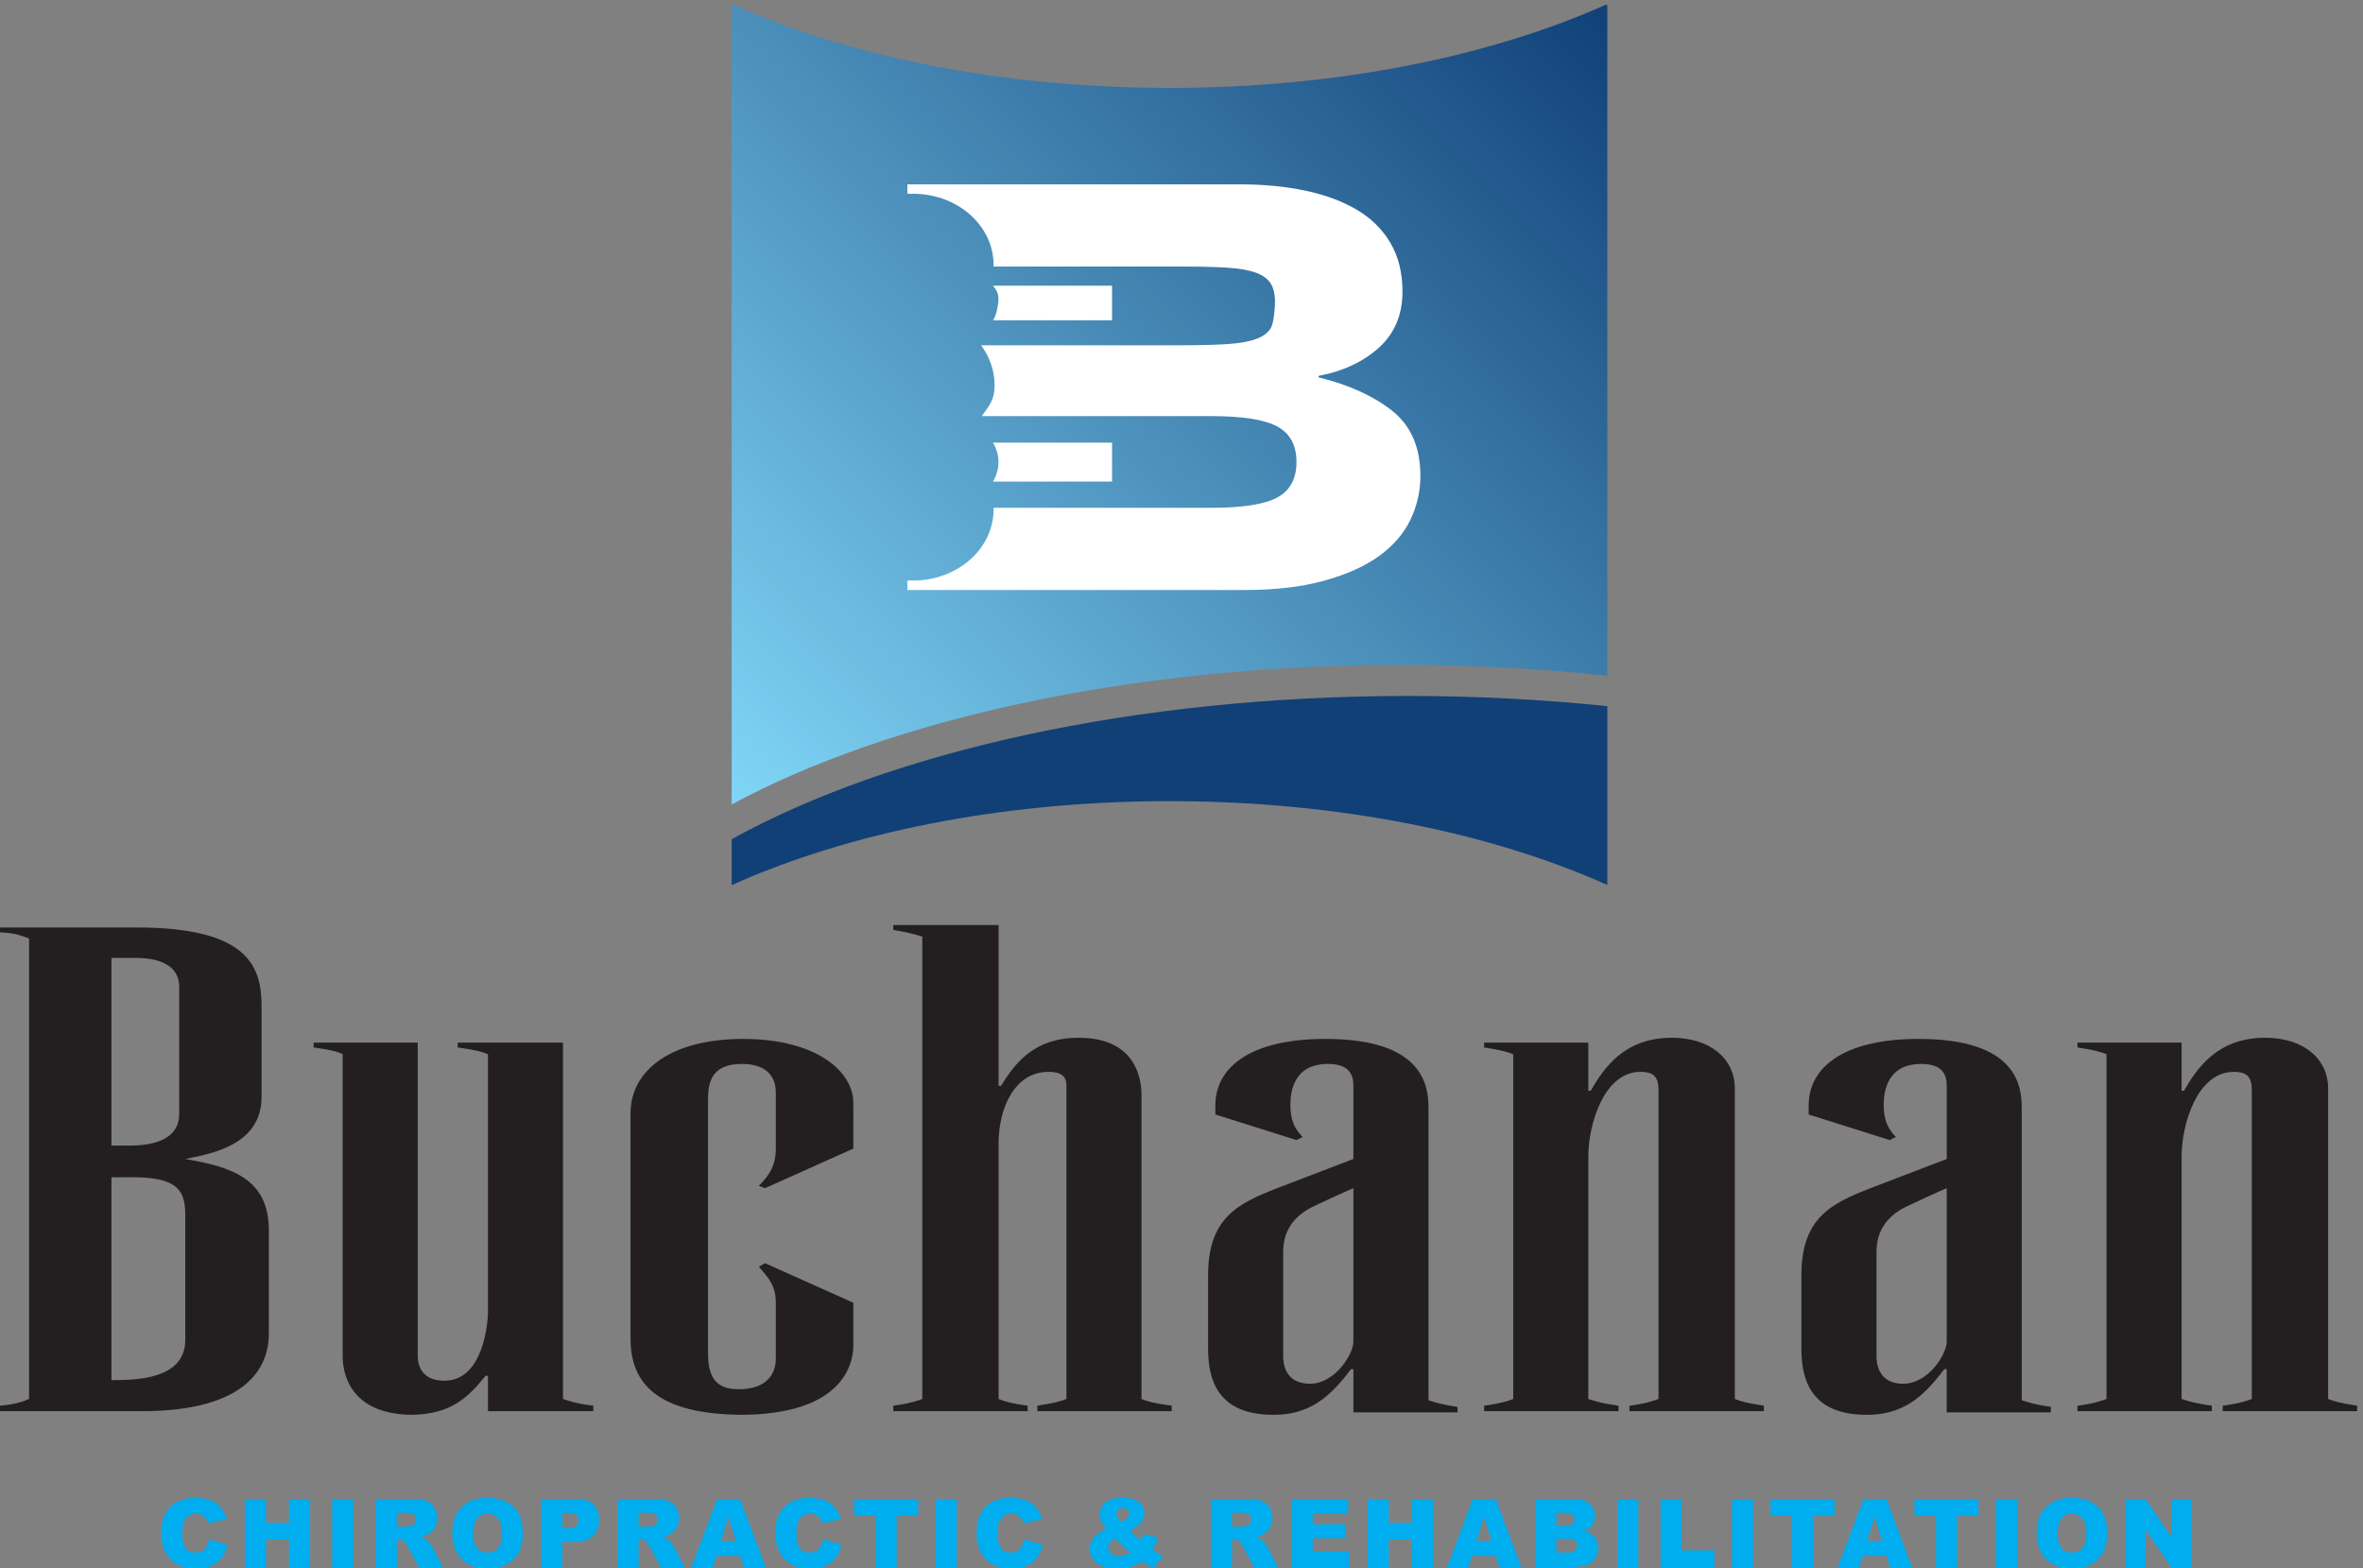
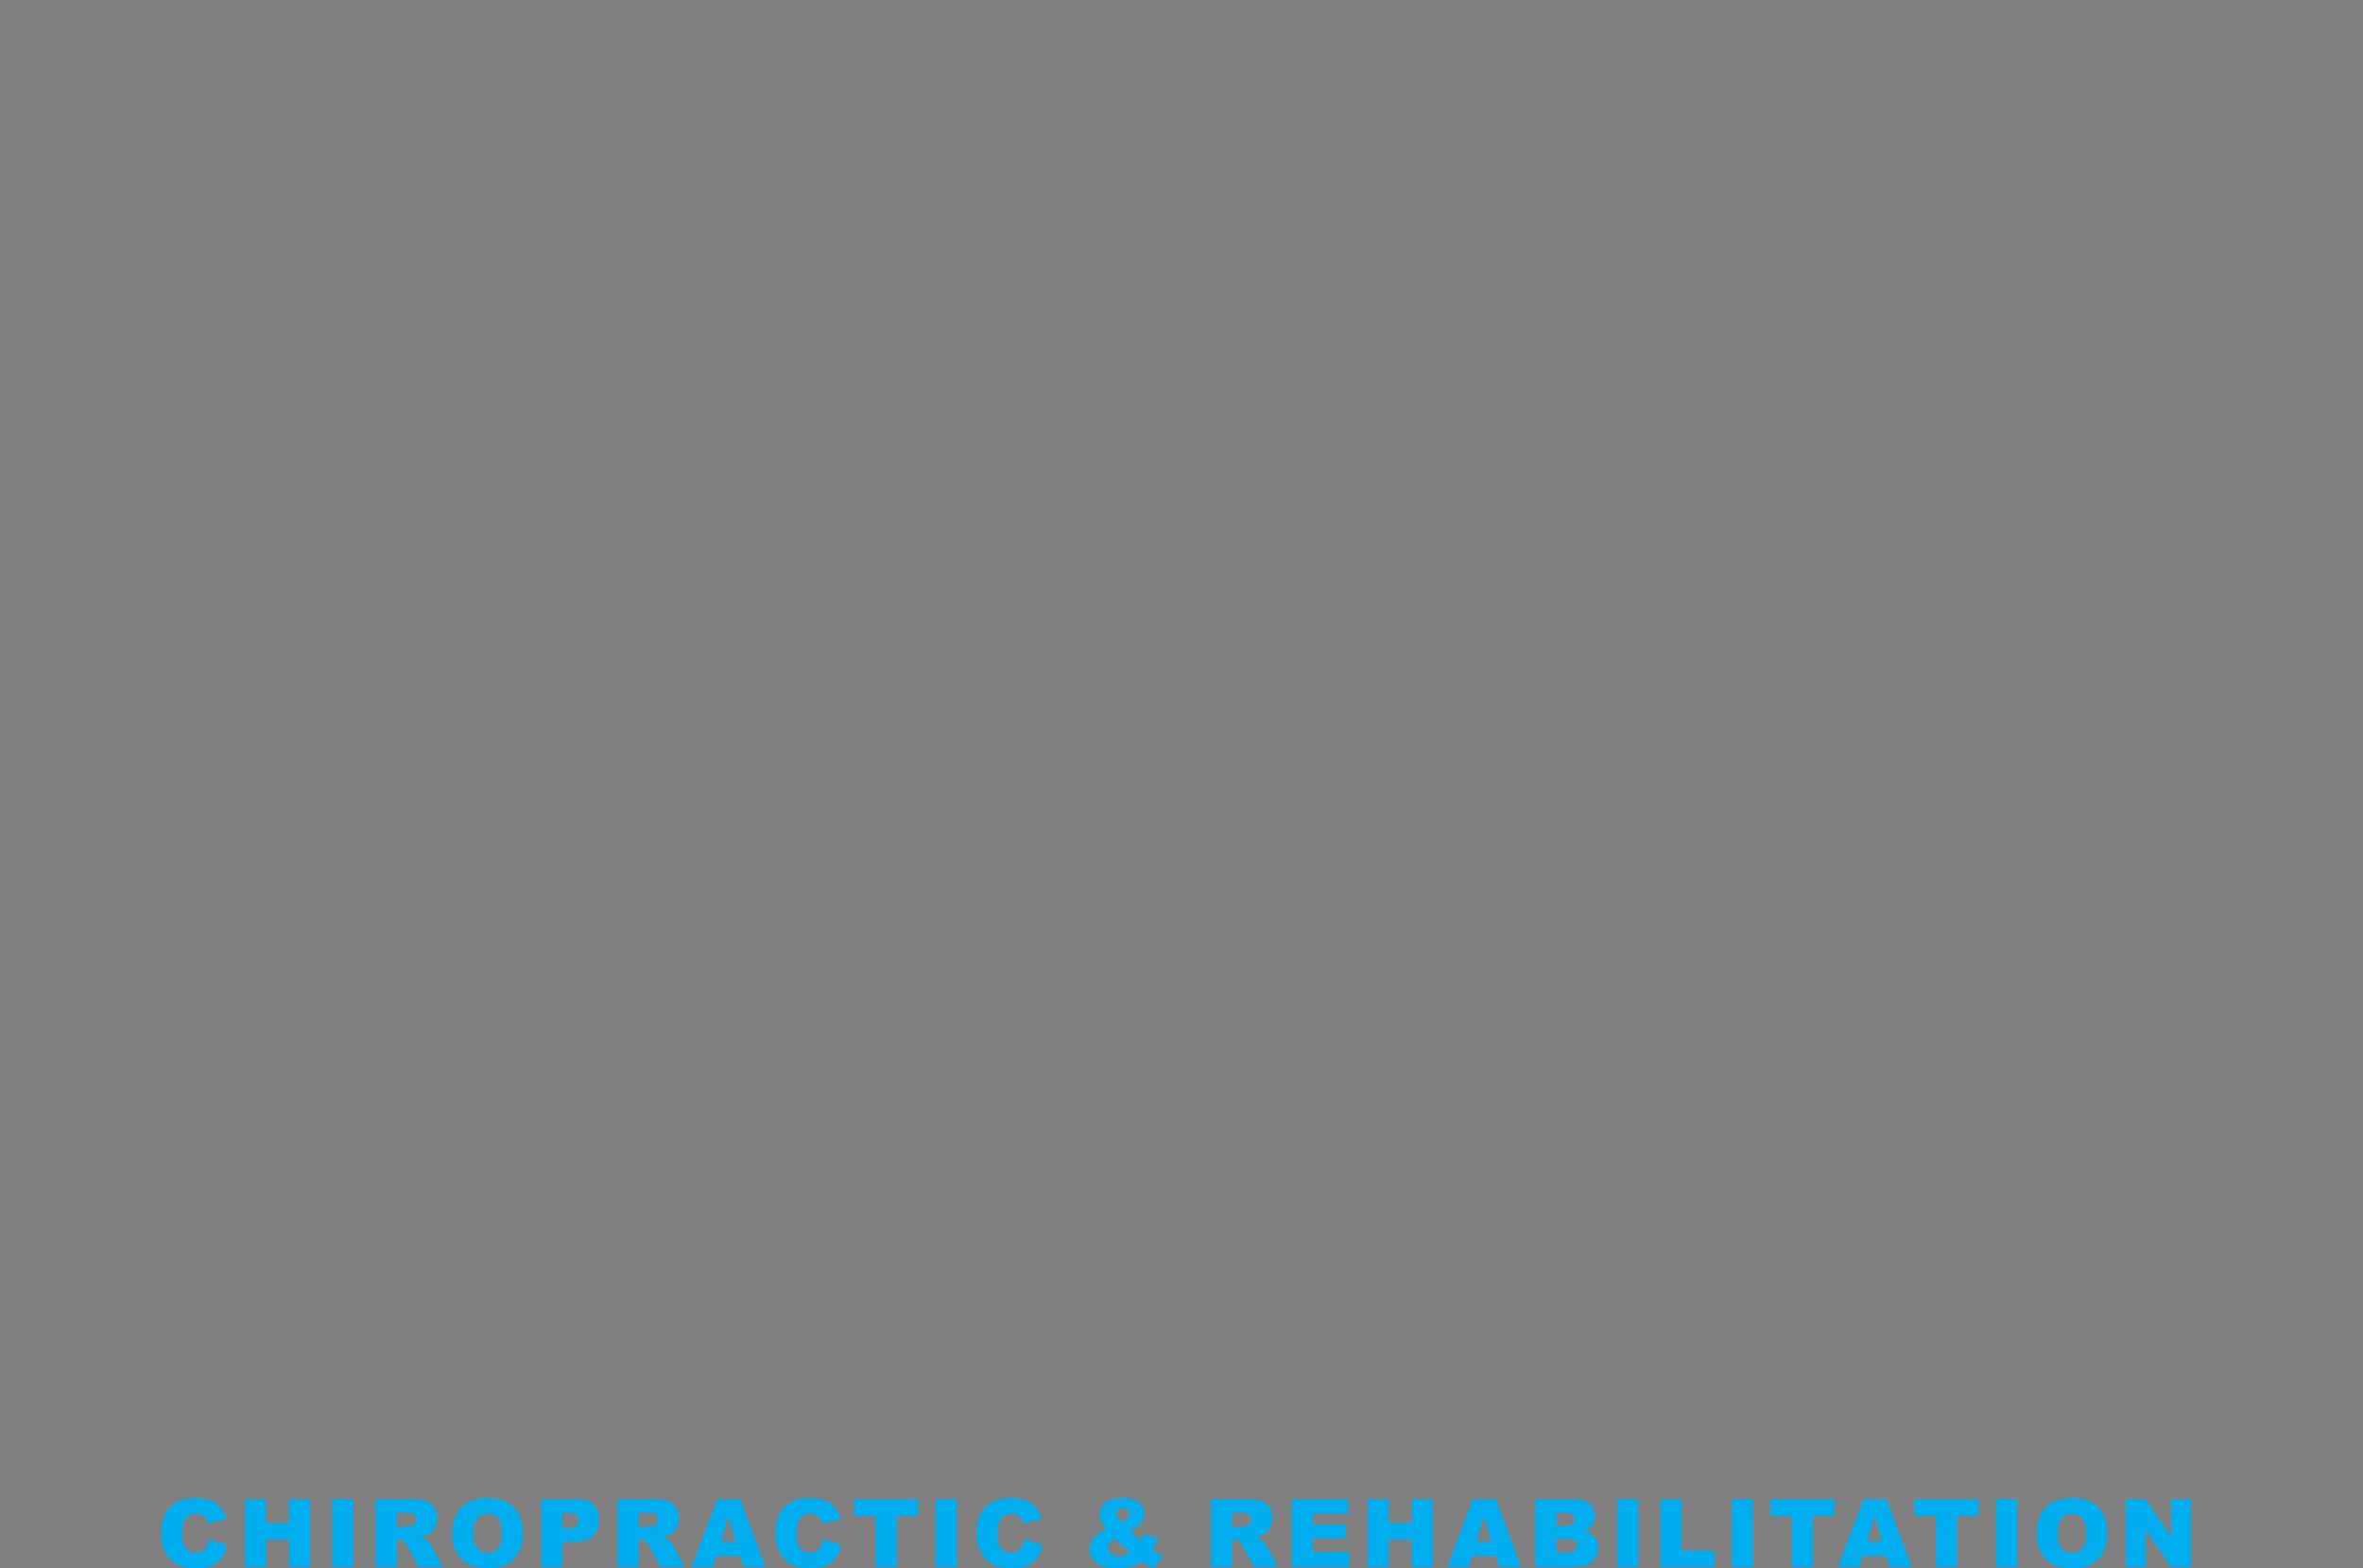
<svg xmlns="http://www.w3.org/2000/svg" viewBox="0 0 158.8 105.4">
  <rect x="0" y="0" width="158.8" height="105.4" fill="#808080" stroke="none" />
  <defs>
    <clipPath id="a">
-       <path d="M0 0h1191v790H0Z" />
-     </clipPath>
+       </clipPath>
    <clipPath id="b">
      <path d="M590.984 748.055c-85.078 0-162.625 16.054-221.277 42.429v-404.5c79.766 43 201.719 70.528 338.445 70.528 35.852 0 70.664-1.926 103.996-5.492v339.414c-58.632-26.336-136.14-42.379-221.164-42.379Z" />
    </clipPath>
    <linearGradient id="c" x1="0" x2="1" y1="0" y2="0" gradientTransform="scale(598.844 -598.844) rotate(-45 -.489 -1.06)" gradientUnits="userSpaceOnUse" spreadMethod="pad">
      <stop offset="0" style="stop-opacity:1;stop-color:#80d6f7" />
      <stop offset="1" style="stop-opacity:1;stop-color:#104077" />
    </linearGradient>
  </defs>
  <path d="m105.637 14.688 9.304-2.833c-.617-2.617-1.601-4.785-2.949-6.562-1.367-1.738-3.027-3.078-5.019-3.984C104.988.449 102.461 0 99.375 0c-3.77 0-6.797.547-9.191 1.629-2.352 1.086-4.403 2.98-6.102 5.715-1.738 2.754-2.598 6.25-2.598 10.527 0 5.703 1.512 10.078 4.532 13.125 3.027 3.047 7.304 4.59 12.851 4.59 4.317 0 7.735-.879 10.203-2.637 2.493-1.758 4.336-4.426 5.539-8.105l-9.394-2.07c-.352 1.054-.664 1.835-1.043 2.304-.586.8-1.301 1.465-2.18 1.883-.84.441-1.828.676-2.89.676-2.403 0-4.22-.996-5.516-2.93-.969-1.426-1.445-3.684-1.445-6.758 0-3.82.566-6.426 1.726-7.851 1.172-1.426 2.774-2.13 4.902-2.13 2.012 0 3.555.618 4.59 1.708 1.043 1.164 1.786 2.832 2.278 5.011M123.77 35h10.632V22.977h11.614V35h10.683V.566h-10.683v13.926h-11.614V.566H123.77V35M167.813 35h10.664V.566h-10.664V35M200.527 21.023h4.493c.488 0 1.406.168 2.824.48.672.126 1.258.5 1.707 1.095.449.566.676 1.23.676 1.953 0 1.14-.364 1.992-1.067 2.578-.703.605-2.031.926-3.965.926h-4.668zM189.836.566V35h17.73c3.293 0 5.813-.273 7.551-.84 1.746-.586 3.137-1.62 4.192-3.156 1.062-1.512 1.597-3.348 1.597-5.574 0-1.914-.41-3.567-1.218-4.953-.801-1.387-1.954-2.477-3.36-3.348-.918-.559-2.168-.996-3.738-1.367 1.265-.43 2.207-.84 2.781-1.27.352-.273.957-.89 1.68-1.797.742-.937 1.23-1.64 1.496-2.129l5.144-10H211.68l-5.696 10.508c-.711 1.375-1.367 2.246-1.921 2.656-.75.547-1.641.82-2.598.82h-.938V.567h-10.691M239.172 17.715c0-3.477.613-5.957 1.902-7.48 1.309-1.536 3.086-2.266 5.313-2.266 2.285 0 4.043.73 5.312 2.207 1.25 1.504 1.887 4.16 1.887 8.008 0 3.242-.664 5.585-1.965 7.109-1.301 1.484-3.086 2.246-5.32 2.246-2.141 0-3.879-.762-5.188-2.285-1.289-1.524-1.941-4.043-1.941-7.54zm-10.637.047c0 5.636 1.555 9.992 4.688 13.125 3.144 3.117 7.507 4.699 13.086 4.699 5.742 0 10.156-1.543 13.242-4.621 3.086-3.074 4.648-7.371 4.648-12.938 0-4.004-.691-7.285-2.043-9.863-1.343-2.59-3.289-4.57-5.867-6.016C253.73.703 250.547 0 246.738 0c-3.886 0-7.097.605-9.636 1.855-2.539 1.22-4.582 3.223-6.184 5.88-1.582 2.675-2.383 5.995-2.383 10.027M284.188 20.332h2.609c2.07 0 3.496.352 4.316 1.055.821.703 1.231 1.62 1.231 2.773 0 1.055-.34 1.934-1.055 2.715-.742.762-2.09 1.113-4.082 1.113h-3.019zM273.508 35h17.683c3.848 0 6.719-.918 8.622-2.734 1.945-1.844 2.882-4.473 2.882-7.844 0-3.477-1.035-6.18-3.132-8.145-2.083-1.96-5.266-2.918-9.543-2.918h-5.832V.566h-10.68V35M322.695 21.023h4.493c.48 0 1.406.168 2.812.48.684.126 1.27.5 1.73 1.095.438.566.665 1.23.665 1.953 0 1.14-.344 1.992-1.047 2.578-.723.605-2.032.926-3.985.926h-4.668zM311.992.566V35h17.754c3.281 0 5.781-.273 7.527-.84 1.731-.586 3.157-1.62 4.192-3.156 1.074-1.512 1.609-3.348 1.609-5.574 0-1.914-.418-3.567-1.219-4.953-.8-1.387-1.921-2.477-3.339-3.348-.938-.559-2.168-.996-3.77-1.367 1.27-.43 2.207-.84 2.793-1.27.371-.273.945-.89 1.699-1.797.742-.937 1.242-1.64 1.504-2.129l5.156-10h-12.031l-5.703 10.508c-.703 1.375-1.367 2.246-1.934 2.656a4.317 4.317 0 0 1-2.585.82h-.95V.567h-10.703M371.816 13.7l-3.796 12.386-3.762-12.387zm2.215-7.47h-12.078L360.266.566h-10.871L362.355 35h11.61L386.895.566h-11.141l-1.723 5.664M415.93 14.688l9.324-2.833c-.637-2.617-1.621-4.785-2.949-6.562-1.367-1.738-3.02-3.078-5.032-3.984C415.281.449 412.754 0 409.668 0c-3.738 0-6.797.547-9.18 1.629-2.343 1.086-4.383 2.98-6.125 5.715-1.718 2.754-2.586 6.25-2.586 10.527 0 5.703 1.516 10.078 4.551 13.125 3.027 3.047 7.305 4.59 12.844 4.59 4.305 0 7.723-.879 10.203-2.637 2.5-1.758 4.336-4.426 5.527-8.105l-9.414-2.07c-.312 1.054-.644 1.835-1.008 2.304-.593.8-1.328 1.465-2.183 1.883a6.138 6.138 0 0 1-2.856.676c-2.429 0-4.253-.996-5.554-2.93-.957-1.426-1.446-3.684-1.446-6.758 0-3.82.567-6.426 1.719-7.851 1.172-1.426 2.793-2.13 4.895-2.13 2.039 0 3.562.618 4.597 1.708 1.028 1.164 1.797 2.832 2.278 5.011M431.563 35h32.363v-8.508h-10.86V.566h-10.625v25.926h-10.878V35M472.773 35h10.672V.566h-10.672V35M517.578 14.688l9.324-2.833c-.625-2.617-1.621-4.785-2.957-6.562a12.962 12.962 0 0 0-5.007-3.984C516.934.449 514.402 0 511.309 0c-3.719 0-6.797.547-9.161 1.629-2.351 1.086-4.414 2.98-6.113 5.715-1.738 2.754-2.597 6.25-2.597 10.527 0 5.703 1.496 10.078 4.531 13.125 3.047 3.047 7.324 4.59 12.851 4.59 4.336 0 7.735-.879 10.215-2.637 2.473-1.758 4.317-4.426 5.528-8.105l-9.395-2.07c-.32 1.054-.676 1.835-1.016 2.304-.605.8-1.347 1.465-2.187 1.883-.84.441-1.817.676-2.879.676-2.395 0-4.25-.996-5.539-2.93-.977-1.426-1.465-3.684-1.465-6.758 0-3.82.606-6.426 1.758-7.851 1.14-1.426 2.754-2.13 4.863-2.13 2.031 0 3.555.618 4.61 1.708 1.035 1.164 1.796 2.832 2.265 5.011M566.68 23.34c1.25.683 2.168 1.426 2.871 2.215.664.773.996 1.515.996 2.218 0 .75-.274 1.399-.828 1.875-.578.508-1.36.774-2.336.774-.988 0-1.758-.266-2.344-.832-.644-.586-.937-1.262-.937-2.031 0-.977.859-2.344 2.578-4.22zm-3.399-8.36c-1.308-.917-2.207-1.718-2.636-2.382a3.722 3.722 0 0 1-.645-2.07c0-1.192.508-2.208 1.484-3.087.977-.878 2.239-1.328 3.848-1.328 1.699 0 3.633.664 5.762 1.992-2.039 1.57-4.629 3.868-7.813 6.876zm14.395 2.344 7.469-1.699c-.418-1.367-.79-2.473-1.141-3.3-.352-.84-.867-1.798-1.543-2.95l3.625-2.473c.43-.28.977-.625 1.668-1.004L582.637 0c-.949.5-1.922 1.074-2.949 1.719-1.004.664-1.907 1.242-2.715 1.699a18.84 18.84 0 0 0-4.961-2.402C569.719.332 567.09 0 564.18 0c-4.61 0-8.008.957-10.254 2.86-2.227 1.925-3.36 4.238-3.36 6.945 0 1.953.664 3.797 1.973 5.547 1.328 1.777 3.477 3.234 6.484 4.453-1.257 1.523-2.128 2.832-2.585 3.945-.461 1.125-.708 2.266-.708 3.445 0 2.403.942 4.434 2.786 6.008 1.867 1.582 4.699 2.383 8.476 2.383 3.867 0 6.699-.742 8.496-2.227 1.856-1.535 2.735-3.34 2.735-5.41a7.493 7.493 0 0 0-.821-3.418c-.554-1.054-1.211-1.933-2.031-2.648-.762-.645-2.156-1.64-4.172-2.977a59.848 59.848 0 0 1 5.196-4.668c.519.957.91 1.98 1.281 3.086M622.539 21.023h4.492c.442 0 1.407.168 2.805.48.691.126 1.285.5 1.707 1.095.469.566.684 1.23.684 1.953 0 1.14-.352 1.992-1.075 2.578-.683.605-2.011.926-3.964.926h-4.649zM611.836.566V35h17.727c3.281 0 5.82-.273 7.546-.84 1.739-.586 3.133-1.62 4.2-3.156 1.054-1.512 1.601-3.348 1.601-5.574 0-1.914-.43-3.567-1.211-4.953-.801-1.387-1.953-2.477-3.379-3.348-.886-.559-2.148-.996-3.73-1.367 1.269-.43 2.195-.84 2.754-1.27.39-.273.976-.89 1.719-1.797.722-.937 1.23-1.64 1.472-2.129l5.168-10h-12.012l-5.703 10.508c-.73 1.375-1.347 2.246-1.902 2.656a4.491 4.491 0 0 1-2.629.82h-.918V.567h-10.703M652.668 35h28.523v-7.324H663.32v-5.469h16.582v-7.039H663.32v-6.8h18.368V.565h-29.02V35M691.094 35h10.625V22.977h11.601V35h10.684V.566H713.32v13.926h-11.601V.566h-10.625V35M753.613 13.7l-3.769 12.386-3.75-12.387zm2.207-7.47h-12.07L742.07.566h-10.832L744.16 35h11.633L768.711.566h-11.152L755.82 6.23M786.438 7.969h5.449c1.812 0 3.093.34 3.843.996.754.633 1.165 1.523 1.165 2.598 0 1.035-.411 1.835-1.133 2.46-.762.606-2.063.907-3.926.907h-5.398zm0 13.554h4.636c1.66 0 2.813.262 3.446.84.683.586.976 1.387.976 2.461 0 1.004-.293 1.797-.976 2.383-.633.547-1.766.848-3.375.848h-4.707zM775.762 35h19.851c3.313 0 5.852-.82 7.649-2.46 1.797-1.653 2.656-3.692 2.656-6.106 0-2.04-.637-3.797-1.902-5.243-.832-.949-2.063-1.757-3.684-2.285 2.461-.605 4.285-1.64 5.449-3.086 1.153-1.445 1.758-3.254 1.758-5.449 0-1.785-.41-3.379-1.269-4.816-.809-1.434-1.973-2.567-3.372-3.387-.906-.527-2.234-.898-4.05-1.094-2.403-.332-3.985-.508-4.785-.508h-18.301V35M817.148 35h10.665V.566h-10.665V35M839.023 35h10.633V9.031h16.606V.566h-27.239V35M875.137 35h10.664V.566h-10.664V35M894.609 35h32.332v-8.508h-10.867V.566h-10.636v25.926h-10.829V35M951.016 13.7l-3.789 12.386-3.77-12.387zm2.226-7.47h-12.09L939.453.566h-10.84L941.555 35h11.621L966.094.566h-11.133l-1.719 5.664M967.344 35h32.363v-8.508h-10.84V.566h-10.644v25.926h-10.879V35M1008.54 35h10.68V.566h-10.68V35M1039.71 17.715c0-3.477.64-5.957 1.95-7.48 1.29-1.536 3.05-2.266 5.27-2.266 2.29 0 4.07.73 5.32 2.207 1.26 1.504 1.87 4.16 1.87 8.008 0 3.242-.64 5.585-1.97 7.109-1.27 1.484-3.07 2.246-5.27 2.246-2.17 0-3.91-.762-5.2-2.285-1.33-1.524-1.97-4.043-1.97-7.54zm-10.61.047c0 5.636 1.54 9.992 4.69 13.125 3.12 3.117 7.5 4.699 13.09 4.699 5.72 0 10.13-1.543 13.21-4.621 3.11-3.074 4.67-7.371 4.67-12.938 0-4.004-.7-7.285-2.05-9.863-1.34-2.59-3.3-4.57-5.85-6.016C1054.28.703 1051.09 0 1047.29 0c-3.88 0-7.11.605-9.65 1.855-2.52 1.22-4.61 3.223-6.19 5.88-1.56 2.675-2.35 5.995-2.35 10.027M1074.15 35h9.95l12.94-19.023V35h10.03V.566h-10.03l-12.87 18.926V.566h-10.02V35" style="fill:#00adef;fill-opacity:1;fill-rule:nonzero;stroke:none" transform="matrix(.133 0 0 -.133 0 105.4)" />
-   <path d="M56.309 197.605V95.098c11.601 0 37.304 0 37.304 20.324v63.387c0 12.941-4.883 18.796-26.914 18.796zm0 110.833v-94.836h9.16c19.578 0 25.078 7.707 25.078 16.015v64.348c0 7.676-5.5 14.473-22.02 14.473zm79.531-189.961c0-16.309-10.41-39.083-64.238-39.083H0v2.774c7.363.613 11.016 1.855 14.688 3.398V318.27c-4.903 1.835-7.97 2.777-14.688 3.085v2.454h69.14c56.29 0 63.028-19.719 63.028-39.727v-45.84c0-24.015-24.473-28.633-38.555-31.406 23.262-4.004 42.227-9.844 42.227-36.016v-52.343M211.074 107.109c0-2.472.614-12.324 13.477-12.324 20.176 0 22.012 30.781 22.012 34.473v130.527c-3.067 1.219-6.125 2.168-15.313 3.387v2.453h53.23V85.566c3.079-.949 5.532-2.18 15.305-3.398v-2.774h-53.222v17.86h-1.231c-9.187-11.387-17.754-19.383-37.305-19.695-29.375.312-34.882 18.77-34.882 29.55v152.676c-2.442 1.219-5.508 2.168-14.668 3.387v2.453h52.597V107.109M431.184 112.668c0-10.793-6.743-34.797-56.289-35.11-42.227.313-56.301 15.391-56.301 38.477v113.887c0 21.562 20.207 37.578 56.902 37.578 37.324 0 55.688-16.641 55.688-32.332V212.07l-44.668-20-3.071 1.211c4.895 4.949 8.567 9.864 8.567 18.789v28.321c0 4.929-1.836 14.472-17.117 14.472-15.918 0-17.153-9.875-17.153-18.777V108.945c0-11.992 3.676-18.445 15.317-18.445 18.359 0 18.953 12.281 18.953 15.672v28.016c0 8.007-3.059 12.011-8.567 18.156l3.071 1.855 44.668-20.011v-21.52M576.777 85.566c3.059-1.25 6.121-2.18 15.286-3.398v-2.773h-67.915v2.773c7.969 1.219 11.645 2.148 14.7 3.398v158.211c0 3.703-1.219 7.082-9.168 7.082-16.528 0-25.11-17.539-25.11-36.328V85.566c2.473-.949 5.52-2.18 14.688-3.398v-2.773h-67.903v2.773c4.895.613 9.79 1.543 14.668 3.398V319.2c-5.488 1.848-12.832 3.074-14.668 3.379v2.461h53.215v-81.262h1.231c7.351 12.016 17.137 24.309 39.172 24.309 29.363 0 31.804-21.25 31.804-28.914V85.566M683.84 192.07c-3.047-1.23-16.504-7.382-18.945-8.613-15.305-6.785-16.528-17.871-16.528-24.023v-52.012c0-3.379.598-14.16 13.457-14.16 12.856 0 22.016 15.058 22.016 21.25zm0-91.437h-1.211c-11.027-14.766-21.418-23.074-39.172-23.074-28.137 0-33.035 17.539-33.035 33.535v36.961c0 29.211 15.308 36.34 34.883 44.015l38.535 14.766v37.246c0 4.922-1.828 10.781-12.844 10.781-17.742 0-18.976-14.785-18.976-20.636 0-9.207 3.07-12.918 6.156-16.278l-3.086-1.562-40.988 12.929v4.629c0 18.438 16.523 33.555 55.671 33.555 50.168 0 52.012-24.355 52.012-35.098V84.93c3.028-.907 6.125-2.149 14.68-3.368v-2.765H683.84v21.836M876.57 85.566c3.071-1.25 6.723-2.18 14.692-3.398v-2.773h-67.934v2.773c2.442.313 9.199 1.219 14.692 3.398V241.31c0 6.484-1.836 9.55-9.172 9.55-18.352 0-26.297-26.464-26.297-42.793v-122.5c5.508-1.855 9.168-2.492 15.269-3.398v-2.773h-67.91v2.773c2.453.313 9.184 1.219 14.692 3.398v174.219c-5.508 2.168-12.832 3.067-14.692 3.387v2.453h52.641v-24.316h1.211c6.734 11.707 17.129 26.777 40.996 26.777 19.578 0 31.812-10.762 31.812-25.539V85.567M983.645 192.07c-3.071-1.23-16.528-7.382-18.977-8.613-15.281-6.785-16.516-17.871-16.516-24.023v-52.012c0-3.379.625-14.16 13.457-14.16 12.856 0 22.036 15.058 22.036 21.25zm0-91.437h-1.243c-11.023-14.766-21.394-23.074-39.14-23.074-28.145 0-33.059 17.539-33.059 33.535v36.961c0 29.211 15.317 36.34 34.902 44.015l38.54 14.766v37.246c0 4.922-1.836 10.781-12.852 10.781-17.746 0-18.977-14.785-18.977-20.636 0-9.207 3.055-12.918 6.122-16.278l-3.067-1.562-40.992 12.929v4.629c0 18.438 16.543 33.555 55.691 33.555 50.17 0 51.98-24.355 51.98-35.098V84.93c3.09-.907 6.14-2.149 14.71-3.368v-2.765h-52.615v21.836M1176.36 85.566c3.04-1.25 6.73-2.18 14.67-3.398v-2.773h-67.91v2.773c2.45.313 9.17 1.219 14.68 3.398V241.31c0 6.484-1.83 9.55-9.17 9.55-18.37 0-26.31-26.464-26.31-42.793v-122.5c5.52-1.855 9.19-2.492 15.29-3.398v-2.773h-67.91v2.773c2.46.313 9.2 1.219 14.68 3.398v174.219c-5.48 2.168-12.83 3.067-14.68 3.387v2.453h52.62v-24.316h1.23c6.71 11.707 17.12 26.777 40.98 26.777 19.6 0 31.83-10.762 31.83-25.539V85.567" style="fill:#231f20;fill-opacity:1;fill-rule:nonzero;stroke:none" transform="matrix(.133 0 0 -.133 0 105.4)" />
-   <path d="M590.984 387.656c85.024 0 162.532-16.047 221.164-42.375v90.364c-32.324 3.343-65.996 5.16-100.664 5.16-138.671 0-262.089-28.321-341.777-72.387v-23.195c58.652 26.379 136.199 42.433 221.277 42.433" style="fill:#104076;fill-opacity:1;fill-rule:nonzero;stroke:none" transform="matrix(.133 0 0 -.133 0 105.4)" />
  <g clip-path="url(#a)" transform="matrix(.133 0 0 -.133 0 105.4)">
    <g clip-path="url(#b)">
      <path d="M369 385v405h5v-1h2v-1h2v-1h3v-1h2v-1h3v-1h2v-1h3v-1h2v-1h3v-1h3v-1h3v-1h3v-1h3v-1h3v-1h3v-1h3v-1h3v-1h4v-1h3v-1h4v-1h3v-1h4v-1h4v-1h4v-1h4v-1h5v-1h4v-1h5v-1h4v-1h5v-1h6v-1h6v-1h6v-1h6v-1h7v-1h8v-1h9v-1h8v-1h14v-1h14v-1h68v1h14v1h14v1h8v1h9v1h8v1h7v1h6v1h6v1h6v1h6v1h5v1h4v1h5v1h4v1h5v1h4v1h4v1h4v1h3v1h4v1h4v1h3v1h4v1h3v1h3v1h3v1h3v1h3v1h3v1h3v1h3v1h3v1h2v1h3v1h2v1h3v1h2v1h3v1h2v1h2v1h5V451h-11v1h-13v1h-14v1h-13v1h-27v1h-54v-1h-26v-1h-13v-1h-13v-1h-14v-1h-10v-1h-8v-1h-7v-1h-8v-1h-8v-1h-8v-1h-6v-1h-6v-1h-5v-1h-6v-1h-5v-1h-6v-1h-5v-1h-6v-1h-4v-1h-5v-1h-4v-1h-4v-1h-4v-1h-4v-1h-4v-1h-4v-1h-4v-1h-4v-1h-4v-1h-4v-1h-3v-1h-3v-1h-3v-1h-3v-1h-4v-1h-3v-1h-3v-1h-3v-1h-4v-1h-3v-1h-3v-1h-2v-1h-3v-1h-3v-1h-2v-1h-3v-1h-2v-1h-3v-1h-2v-1h-3v-1h-3v-1h-2v-1h-3v-1h-2v-1h-3v-1h-2v-1h-2v-1h-2v-1h-2v-1h-2v-1h-3v-1h-2v-1h-2v-1h-2v-1h-2v-1h-2v-1h-2v-1h-2v-1h-2v-1h-2v-1" style="fill:url(#c);fill-opacity:1;fill-rule:nonzero;stroke:none" />
    </g>
  </g>
-   <path d="M561.895 549.145v19.671h-60.157c1.731-2.972 2.774-6.281 2.774-9.836 0-3.558-1.043-6.871-2.774-9.835zm0 81.496v17.48h-60.157c1.731-1.98 2.774-4.168 2.774-6.543 0-2.398-1.043-8.965-2.774-10.937zm141.406-45.606c-9.629 7.52-21.953 13.09-37.031 16.75v.77c12.363 2.328 22.519 7.078 30.468 14.25 7.918 7.156 11.914 16.574 11.914 28.281 0 9.621-2.05 17.887-6.172 24.777-4.101 6.903-9.824 12.5-17.167 16.793-7.344 4.282-16.004 7.481-25.997 9.543-9.98 2.102-20.988 3.133-33.015 3.133H458.477v-4.676c.507-.047.898-.105 1.378-.156.528 0 1.043.066 1.551.066 22.442 0 40.625-16.082 40.625-35.929 0-.27-.039-.563-.058-.828h94.824c9.375 0 17.129-.204 23.262-.582 6.171-.391 10.976-1.235 14.504-2.52 3.523-1.312 6.003-3.121 7.468-5.434 1.465-2.332 2.207-5.425 2.207-9.296 0-3.887-.742-11.106-2.207-13.434-1.465-2.332-3.945-4.141-7.468-5.406-3.528-1.293-8.333-2.145-14.504-2.535-6.133-.383-13.887-.59-23.262-.59H495.723c4.289-5.801 6.816-12.758 6.816-20.223 0-7.254-2.394-9.879-6.465-15.574h115.84c15.859 0 27.012-1.746 33.457-5.235 6.453-3.48 9.707-9.464 9.707-17.949 0-8.484-3.254-14.476-9.707-17.957-6.445-3.472-17.598-5.199-33.457-5.199H501.973c.019-.293.058-.555.058-.82 0-19.836-18.183-35.93-40.625-35.93-.468 0-.937.047-1.418.07-.508-.07-.945-.132-1.511-.175v-4.684h170.175c15.547 0 28.985 1.551 40.313 4.684 11.328 3.109 20.566 7.265 27.773 12.425 7.207 5.215 12.5 11.309 15.879 18.301 3.379 7.008 5.086 14.426 5.086 22.195 0 14.532-4.812 25.555-14.402 33.094" style="fill:#fff;fill-opacity:1;fill-rule:nonzero;stroke:none" transform="matrix(.133 0 0 -.133 0 105.4)" />
</svg>